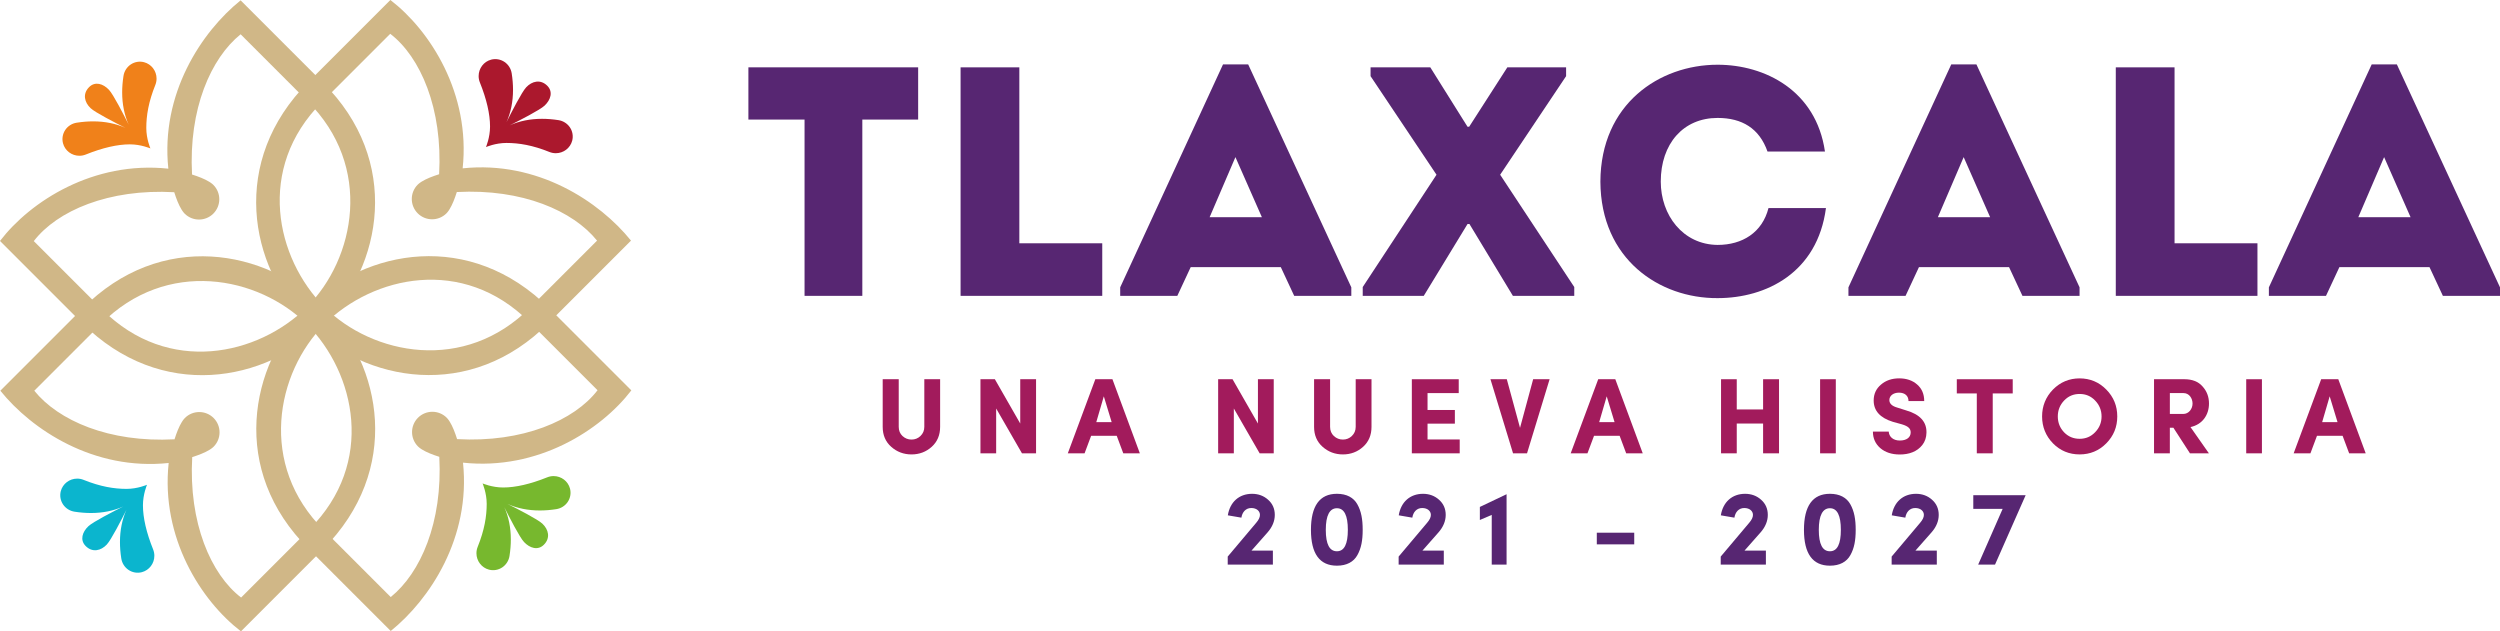
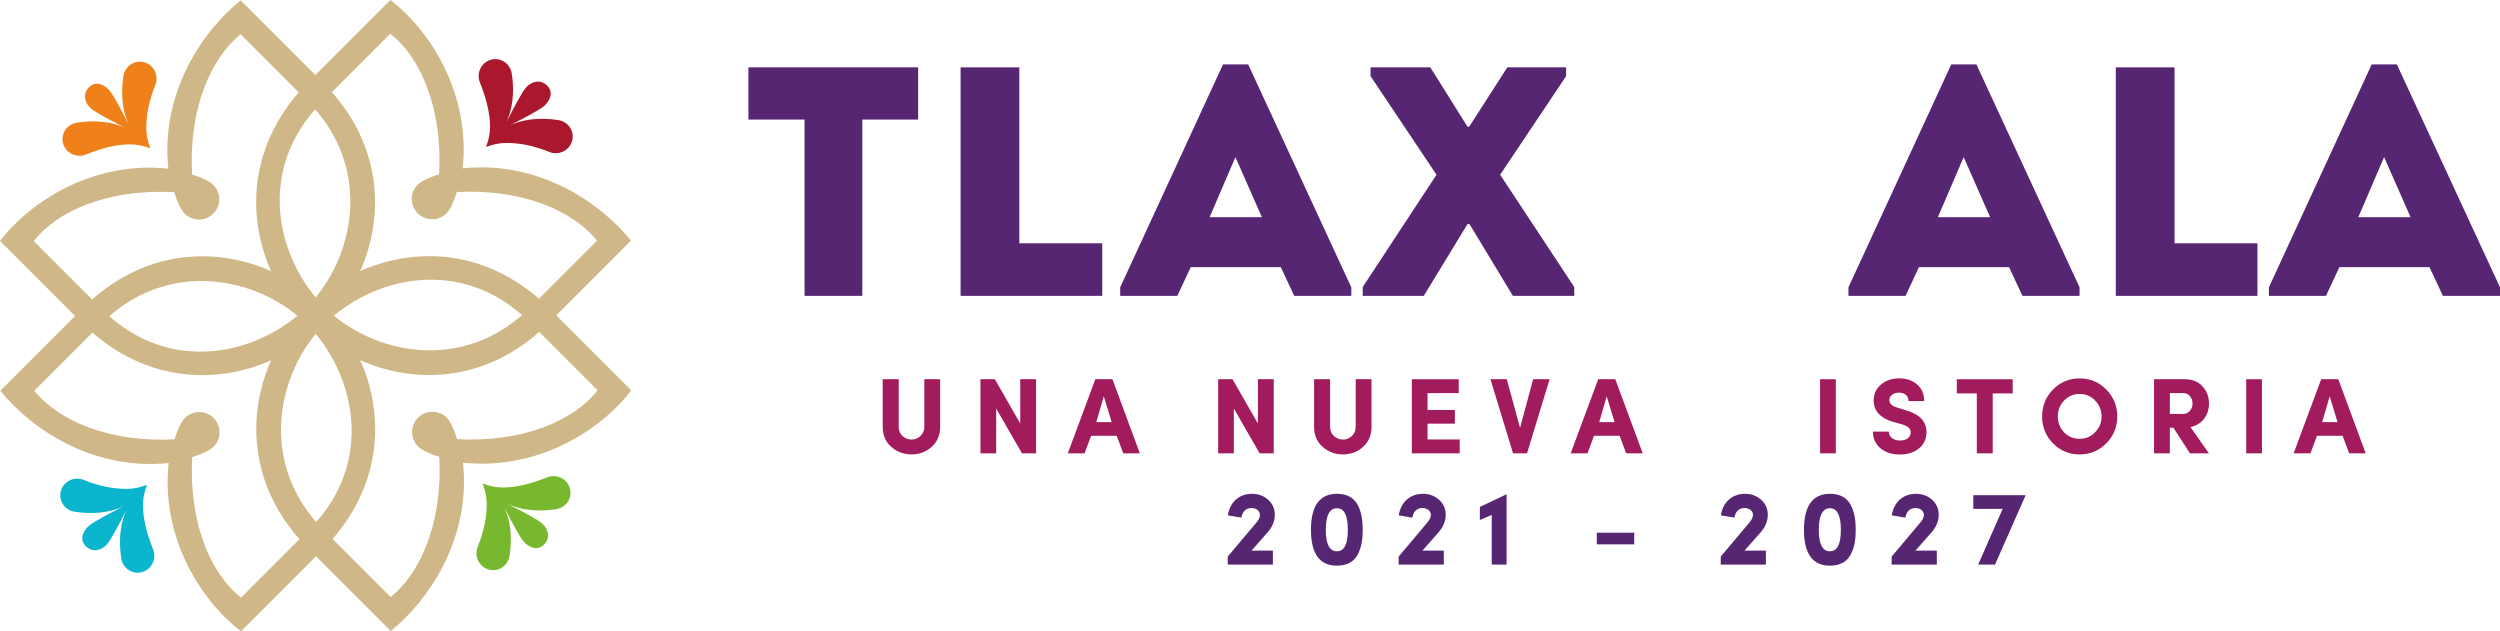
<svg xmlns="http://www.w3.org/2000/svg" id="Capa_2" data-name="Capa 2" viewBox="0 0 1822.63 460.27">
  <defs>
    <style>
      .cls-1 {
        fill: #572672;
      }

      .cls-2 {
        fill: #ab182d;
      }

      .cls-3 {
        fill: #d0b787;
      }

      .cls-4 {
        fill: #a21b5c;
      }

      .cls-5 {
        fill: #f0811a;
      }

      .cls-6 {
        fill: #0bb5ce;
      }

      .cls-7 {
        fill: #77b82e;
      }
    </style>
  </defs>
  <g id="Letra">
    <g>
      <path class="cls-2" d="M354.31,107.2s2.96-6.86,2.96-14.93c0-9.11-2.5-19.93-7.41-32.15-.6-1.49-.91-3.05-.91-4.65h0c0-5.65,3.76-10.59,9.15-11.99,3.31-.86,6.85-.25,9.69,1.67,2.83,1.9,4.75,4.95,5.27,8.36.65,4.2.96,8.12.96,12,0,8.59-1.6,16.47-4.75,23.53,3.63-7.27,11.19-22.03,14.36-25.4,4.25-4.53,10.45-6.03,15.37-1.11,4.35,4.35,2.54,10.24-1.99,14.49-3.37,3.17-18.13,10.73-25.4,14.36,7.06-3.15,14.94-4.75,23.53-4.75,3.88,0,7.8.31,12,.96,3.41.52,6.45,2.44,8.36,5.27,1.92,2.84,2.53,6.38,1.67,9.69-1.4,5.38-6.33,9.15-11.98,9.15h0c-1.6,0-3.16-.31-4.65-.91-12.23-4.92-22.2-6.57-31.31-6.57-8.07,0-14.9,2.99-14.9,2.99" />
      <path class="cls-3" d="M337.3,122.73c5.84-54.51-23.69-100.51-52.69-122.73,0,0-45.04,44.99-59.82,59.82-57.57,57.77-43.16,133.92-.75,176.59,42.14,41.87,118.81,56.8,176.17-1.17l59.82-59.82c-22.95-28.49-68.15-58.47-122.73-52.69M386.67,224.03c-47.88,48.38-114.98,34.78-150.16-.17-35.39-35.62-50.04-101.03-1.99-149.24,12.33-12.37,49.98-49.98,49.98-49.98,22.06,16.9,38.35,54.63,35.64,102.39-4.67,1.47-9.35,3.27-12.69,5.36-.35.21-.7.43-1.03.68-.7.5-1.34,1-1.87,1.53-5.78,5.78-5.78,15.16,0,20.94,5.78,5.78,15.16,5.78,20.94,0,.52-.52,1.03-1.17,1.53-1.87.24-.34.47-.68.68-1.03,2.08-3.32,3.88-7.98,5.34-12.63,47.81-2.56,84.78,13.74,102.24,35.42l-48.61,48.61Z" />
      <path class="cls-3" d="M122.97,337.55c-5.84,54.51,23.69,100.51,52.69,122.73,0,0,45.04-44.99,59.82-59.82,57.57-57.77,43.16-133.92.75-176.59-42.14-41.87-118.81-56.8-176.17,1.17L.25,284.85c22.95,28.49,68.15,58.47,122.73,52.69M73.61,236.25c47.88-48.38,114.98-34.78,150.16.17,35.39,35.62,50.04,101.03,1.99,149.24-12.33,12.37-49.98,49.98-49.98,49.98-22.06-16.9-38.35-54.63-35.64-102.39,4.67-1.47,9.35-3.27,12.69-5.36.35-.21.7-.43,1.03-.68.7-.5,1.34-1,1.87-1.53,5.78-5.78,5.78-15.16,0-20.94-5.78-5.78-15.16-5.78-20.94,0-.52.52-1.03,1.17-1.53,1.87-.24.34-.47.68-.68,1.03-2.08,3.32-3.88,7.98-5.34,12.63-47.81,2.56-84.78-13.74-102.24-35.42l48.61-48.61Z" />
      <path class="cls-3" d="M122.73,122.97c-54.51-5.84-100.51,23.69-122.73,52.69,0,0,44.99,45.04,59.82,59.82,57.77,57.57,133.92,43.16,176.59.75,41.87-42.14,56.8-118.81-1.17-176.17L175.42.25c-28.49,22.95-58.47,68.15-52.69,122.73M224.03,73.61c48.38,47.88,34.78,114.98-.17,150.16-35.62,35.39-101.03,50.04-149.24,1.99-12.37-12.33-49.98-49.98-49.98-49.98,16.9-22.06,54.63-38.35,102.39-35.64,1.47,4.67,3.27,9.35,5.36,12.69.21.35.43.7.68,1.03.5.7,1,1.34,1.53,1.87,5.78,5.78,15.16,5.78,20.94,0,5.78-5.78,5.78-15.16,0-20.94-.52-.52-1.17-1.03-1.87-1.53-.34-.24-.68-.47-1.03-.68-3.32-2.08-7.98-3.88-12.63-5.34-2.56-47.81,13.74-84.78,35.42-102.24l48.61,48.61Z" />
      <path class="cls-3" d="M337.55,337.3c54.51,5.84,100.51-23.69,122.73-52.69,0,0-44.99-45.04-59.82-59.82-57.77-57.57-133.92-43.16-176.59-.75-41.87,42.14-56.8,118.81,1.17,176.17l59.82,59.82c28.49-22.95,58.47-68.15,52.69-122.73M236.25,386.67c-48.38-47.88-34.78-114.98.17-150.16,35.62-35.39,101.03-50.04,149.24-1.99,12.37,12.33,49.98,49.98,49.98,49.98-16.9,22.06-54.63,38.35-102.39,35.64-1.47-4.67-3.27-9.35-5.36-12.69-.21-.35-.43-.7-.68-1.03-.5-.7-1-1.34-1.53-1.87-5.78-5.78-15.16-5.78-20.94,0-5.78,5.78-5.78,15.16,0,20.94.52.52,1.17,1.03,1.87,1.53.34.24.68.47,1.03.68,3.32,2.08,7.98,3.88,12.63,5.34,2.56,47.81-13.74,84.78-35.42,102.24l-48.61-48.61Z" />
      <path class="cls-7" d="M351.86,352.45s6.86,2.96,14.93,2.96c9.11,0,19.93-2.5,32.15-7.41,1.49-.6,3.05-.91,4.65-.91h0c5.65,0,10.58,3.76,11.98,9.15.86,3.31.25,6.85-1.67,9.69-1.9,2.83-4.95,4.75-8.36,5.27-4.2.65-8.12.96-12,.96-8.59,0-16.47-1.6-23.53-4.75,7.27,3.63,22.03,11.19,25.4,14.36,4.53,4.25,6.03,10.45,1.11,15.37-4.35,4.35-10.24,2.54-14.49-1.99-3.17-3.37-10.73-18.13-14.36-25.4,3.15,7.06,4.75,14.94,4.75,23.53,0,3.88-.31,7.8-.96,12-.52,3.41-2.44,6.45-5.27,8.36-2.84,1.92-6.38,2.53-9.69,1.67-5.38-1.4-9.15-6.33-9.15-11.98h0c0-1.6.31-3.16.91-4.65,4.92-12.23,6.57-22.2,6.57-31.31,0-8.07-2.99-14.9-2.99-14.9" />
      <path class="cls-6" d="M107.17,353.44s-2.96,6.87-2.96,14.93c0,9.11,2.5,19.93,7.41,32.15.6,1.49.91,3.05.91,4.65h0c0,5.65-3.76,10.59-9.15,11.99-3.31.86-6.85.25-9.69-1.67-2.83-1.9-4.75-4.95-5.27-8.36-.65-4.2-.96-8.12-.96-12,0-8.59,1.6-16.47,4.75-23.53-3.63,7.27-11.19,22.03-14.36,25.4-4.25,4.53-10.45,6.03-15.37,1.11-4.35-4.35-2.54-10.24,1.99-14.49,3.37-3.17,18.13-10.73,25.4-14.36-7.06,3.15-14.94,4.75-23.53,4.75-3.88,0-7.8-.31-12-.96-3.41-.52-6.45-2.44-8.36-5.27-1.92-2.84-2.53-6.38-1.67-9.69,1.4-5.38,6.33-9.15,11.98-9.15h0c1.6,0,3.16.31,4.65.91,12.23,4.92,22.2,6.57,31.31,6.57,8.07,0,14.9-2.99,14.9-2.99" />
      <path class="cls-5" d="M109.63,108.2s-6.86-2.96-14.93-2.96c-9.11,0-19.93,2.5-32.15,7.41-1.49.6-3.05.91-4.65.91h0c-5.65,0-10.58-3.76-11.98-9.15-.86-3.31-.25-6.85,1.67-9.69,1.9-2.83,4.95-4.75,8.36-5.27,4.2-.65,8.12-.96,12-.96,8.59,0,16.47,1.6,23.53,4.75-7.27-3.63-22.03-11.19-25.4-14.36-4.53-4.25-6.03-10.45-1.11-15.37,4.35-4.35,10.24-2.54,14.49,1.99,3.17,3.37,10.73,18.13,14.36,25.4-3.15-7.06-4.75-14.94-4.75-23.53,0-3.88.31-7.8.96-12,.52-3.41,2.44-6.45,5.27-8.36,2.84-1.92,6.38-2.53,9.69-1.67,5.38,1.4,9.15,6.33,9.15,11.98h0c0,1.6-.31,3.16-.91,4.65-4.92,12.23-6.57,22.2-6.57,31.31,0,8.07,2.99,14.9,2.99,14.9" />
      <g>
        <path class="cls-4" d="M673.87,276.48h11.53v34.74c0,5.96-2.04,10.82-6.11,14.51-4.08,3.68-9.02,5.57-14.74,5.57s-10.67-1.88-14.82-5.57c-4.16-3.68-6.2-8.55-6.2-14.51v-34.74h11.69v34.74c0,2.75.94,4.94,2.74,6.66,1.88,1.73,4.08,2.59,6.58,2.59s4.71-.86,6.51-2.59c1.88-1.8,2.82-4,2.82-6.66v-34.74Z" />
        <polygon class="cls-4" points="755.34 276.48 755.34 330.5 745.07 330.5 726.25 297.81 726.25 330.5 714.8 330.5 714.8 276.48 725.31 276.48 743.81 308.78 743.81 276.48 755.34 276.48" />
        <path class="cls-4" d="M814.15,317.72h-18.66l-4.78,12.78h-12.23l20.07-54.02h12.47l19.99,54.02h-12.08l-4.78-12.78ZM799.25,307.76h11.21l-5.72-18.82-5.49,18.82Z" />
        <polygon class="cls-4" points="928.62 276.48 928.62 330.5 918.35 330.5 899.53 297.81 899.53 330.5 888.09 330.5 888.09 276.48 898.59 276.48 917.1 308.78 917.1 276.48 928.62 276.48" />
        <path class="cls-4" d="M988.37,276.48h11.53v34.74c0,5.96-2.04,10.82-6.11,14.51-4.08,3.68-9.02,5.57-14.74,5.57s-10.66-1.88-14.82-5.57c-4.16-3.68-6.2-8.55-6.2-14.51v-34.74h11.68v34.74c0,2.75.94,4.94,2.75,6.66,1.88,1.73,4.08,2.59,6.58,2.59s4.71-.86,6.51-2.59c1.88-1.8,2.82-4,2.82-6.66v-34.74Z" />
        <polygon class="cls-4" points="1029.3 330.5 1029.3 276.48 1063.49 276.48 1063.49 286.59 1040.75 286.59 1040.75 298.9 1060.67 298.9 1060.67 308.86 1040.75 308.86 1040.75 320.39 1064.2 320.39 1064.2 330.5 1029.3 330.5" />
        <polygon class="cls-4" points="1086.62 276.48 1098.54 276.48 1108.18 311.92 1117.75 276.48 1129.75 276.48 1113.28 330.5 1103.09 330.5 1086.62 276.48" />
        <path class="cls-4" d="M1180.79,317.72h-18.66l-4.79,12.78h-12.23l20.07-54.02h12.46l20,54.02h-12.07l-4.78-12.78ZM1165.89,307.76h11.21l-5.72-18.82-5.49,18.82Z" />
-         <polygon class="cls-4" points="1285.39 276.48 1297 276.48 1297 330.5 1285.39 330.5 1285.39 308.78 1266.18 308.78 1266.18 330.5 1254.73 330.5 1254.73 276.48 1266.18 276.48 1266.18 298.51 1285.39 298.51 1285.39 276.48" />
        <rect class="cls-4" x="1326.95" y="276.48" width="11.45" height="54.02" />
        <path class="cls-4" d="M1376.98,314.66c.23,3.68,3.14,6.51,8.08,6.51s7.84-2.28,7.92-5.73c.08-2.74-1.41-4.63-6.51-6.12l-6.51-1.8c-9.33-2.9-13.95-8.08-13.95-15.53,0-4.78,1.8-8.63,5.33-11.6,3.53-3.06,8-4.55,13.25-4.55s9.72,1.49,13.09,4.47c3.45,2.98,5.17,6.98,5.17,12.07h-11.45c0-3.68-2.51-6.12-6.98-6.12-4.08,0-6.98,2.28-6.98,5.41,0,2.59,1.96,4.39,5.8,5.49l6.43,2.04c10.11,2.9,15.06,8.39,14.82,16.31-.08,3.37-1.02,6.35-2.98,8.86-3.84,4.94-9.8,6.98-16.46,6.98-5.88,0-10.59-1.57-14.19-4.63-3.61-3.14-5.41-7.13-5.41-12.07h11.53Z" />
        <polygon class="cls-4" points="1426.61 286.83 1426.61 276.48 1467.38 276.48 1467.38 286.83 1452.8 286.83 1452.8 330.5 1441.19 330.5 1441.19 286.83 1426.61 286.83" />
        <path class="cls-4" d="M1496.71,284.01c5.33-5.41,11.84-8.15,19.44-8.15s14.19,2.75,19.45,8.15c5.33,5.41,8,11.92,8,19.6s-2.67,14.19-8,19.6c-5.33,5.41-11.84,8.08-19.45,8.08s-14.11-2.67-19.44-8.08c-5.25-5.41-7.92-12-7.92-19.6s2.67-14.19,7.92-19.6M1527.44,292c-3.06-3.22-6.82-4.78-11.29-4.78s-8.23,1.57-11.29,4.78c-3.06,3.22-4.62,7.06-4.62,11.61s1.57,8.39,4.62,11.6c3.06,3.14,6.82,4.7,11.29,4.7s8.23-1.57,11.29-4.78c3.14-3.21,4.71-7.06,4.71-11.52s-1.57-8.39-4.71-11.61" />
        <path class="cls-4" d="M1610.4,330.5h-13.8l-12.08-18.66h-2.59v18.66h-11.53v-54.03h22.11c5.72,0,10.2,1.73,13.25,5.25,3.14,3.45,4.71,7.61,4.71,12.47,0,8.23-4.71,15.29-13.49,17.17l13.41,19.13ZM1581.94,286.59v15.21h9.72c4.15,0,6.82-3.76,6.82-7.6s-2.51-7.61-6.51-7.61h-10.04Z" />
        <rect class="cls-4" x="1637.61" y="276.48" width="11.45" height="54.02" />
        <path class="cls-4" d="M1707.86,317.72h-18.66l-4.78,12.78h-12.23l20.07-54.02h12.47l19.99,54.02h-12.07l-4.78-12.78ZM1692.97,307.76h11.21l-5.72-18.82-5.49,18.82Z" />
      </g>
      <g>
        <polygon class="cls-1" points="545.62 87.17 545.62 49.09 669.38 49.09 669.38 87.17 628.68 87.17 628.68 215.69 586.56 215.69 586.56 87.17 545.62 87.17" />
        <polygon class="cls-1" points="743.15 177.37 803.6 177.37 803.6 215.69 700.31 215.69 700.31 49.1 743.15 49.1 743.15 177.37" />
        <path class="cls-1" d="M933.77,194.74h-65.68l-9.76,20.94h-41.65v-6.19l74.97-162.55h18.33l75.2,162.55v6.19h-41.65l-9.76-20.94ZM900.69,114.54l-18.8,43.79h38.08l-19.28-43.79Z" />
        <polygon class="cls-1" points="1069.9 163.33 1038 215.69 993.5 215.69 993.5 209.26 1047.29 127.39 999.21 55.52 999.21 49.09 1042.76 49.09 1069.9 92.41 1071.09 92.41 1098.93 49.09 1141.77 49.09 1141.77 55.52 1093.69 127.39 1147.72 209.26 1147.72 215.69 1102.98 215.69 1071.32 163.33 1069.9 163.33" />
-         <path class="cls-1" d="M1252.19,47.19c34.51,0,71.87,18.8,78.3,63.3h-41.88c-5.95-16.9-18.56-24.51-36.41-24.51-24.99,0-41.41,18.8-41.41,46.41,0,24.51,16.18,45.93,41.41,46.17,18.09,0,32.6-9.04,37.13-26.89h41.89c-6.19,47.12-43.55,65.68-79.01,65.68-42.36.24-85.2-28.32-85.44-84.96.24-56.64,43.08-85.2,85.44-85.2" />
        <path class="cls-1" d="M1464.7,194.74h-65.68l-9.76,20.94h-41.65v-6.19l74.97-162.55h18.33l75.2,162.55v6.19h-41.65l-9.76-20.94ZM1431.62,114.54l-18.8,43.79h38.08l-19.28-43.79Z" />
        <polygon class="cls-1" points="1585.36 177.37 1645.8 177.37 1645.8 215.69 1542.52 215.69 1542.52 49.1 1585.36 49.1 1585.36 177.37" />
        <path class="cls-1" d="M1771.22,194.74h-65.68l-9.76,20.94h-41.65v-6.19l74.97-162.55h18.33l75.2,162.55v6.19h-41.65l-9.76-20.94ZM1738.14,114.54l-18.8,43.79h38.08l-19.28-43.79Z" />
      </g>
      <g>
        <path class="cls-1" d="M928,411.64h-32.93v-5.87l20.79-24.66c1.78-2.09,2.71-3.94,2.71-5.72,0-2.78-2.4-5.02-6.34-5.02s-6.57,2.94-7.19,7.03l-9.89-1.7c1.55-9.66,8.19-15.69,17.7-15.69,4.56,0,8.5,1.47,11.67,4.33,3.25,2.86,4.87,6.57,4.87,11.05s-1.78,8.81-5.33,12.83l-11.67,13.22h15.61v10.2Z" />
        <path class="cls-1" d="M974.69,360c7.11,0,12.21,2.78,14.92,7.73,2.78,4.95,3.86,10.82,3.86,18.55s-1.08,13.45-3.86,18.4c-2.71,4.95-7.81,7.73-14.92,7.73-12.6,0-18.94-8.73-18.94-26.13s6.34-26.28,18.94-26.28ZM974.69,401.9c5.33,0,7.96-5.18,7.96-15.61s-2.63-15.77-7.96-15.77-8.12,5.26-8.12,15.77,2.71,15.61,8.12,15.61Z" />
        <path class="cls-1" d="M1052.61,411.64h-32.93v-5.87l20.79-24.66c1.78-2.09,2.71-3.94,2.71-5.72,0-2.78-2.4-5.02-6.34-5.02s-6.57,2.94-7.19,7.03l-9.89-1.7c1.55-9.66,8.19-15.69,17.7-15.69,4.56,0,8.5,1.47,11.67,4.33,3.25,2.86,4.87,6.57,4.87,11.05s-1.78,8.81-5.33,12.83l-11.67,13.22h15.61v10.2Z" />
        <path class="cls-1" d="M1098.37,360.31v51.32h-10.82v-36.25l-8.66,3.71v-9.51l19.48-9.27Z" />
        <path class="cls-1" d="M1164.15,396.87v-8.5h27.29v8.5h-27.29Z" />
        <path class="cls-1" d="M1287.43,411.64h-32.93v-5.87l20.79-24.66c1.78-2.09,2.71-3.94,2.71-5.72,0-2.78-2.4-5.02-6.34-5.02s-6.57,2.94-7.19,7.03l-9.89-1.7c1.55-9.66,8.19-15.69,17.7-15.69,4.56,0,8.5,1.47,11.67,4.33,3.25,2.86,4.87,6.57,4.87,11.05s-1.78,8.81-5.33,12.83l-11.67,13.22h15.61v10.2Z" />
        <path class="cls-1" d="M1334.12,360c7.11,0,12.21,2.78,14.92,7.73,2.78,4.95,3.86,10.82,3.86,18.55s-1.08,13.45-3.86,18.4c-2.71,4.95-7.81,7.73-14.92,7.73-12.6,0-18.94-8.73-18.94-26.13s6.34-26.28,18.94-26.28ZM1334.12,401.9c5.33,0,7.96-5.18,7.96-15.61s-2.63-15.77-7.96-15.77-8.12,5.26-8.12,15.77,2.71,15.61,8.12,15.61Z" />
        <path class="cls-1" d="M1412.04,411.64h-32.93v-5.87l20.79-24.66c1.78-2.09,2.71-3.94,2.71-5.72,0-2.78-2.4-5.02-6.34-5.02s-6.57,2.94-7.19,7.03l-9.89-1.7c1.55-9.66,8.19-15.69,17.7-15.69,4.56,0,8.5,1.47,11.67,4.33,3.25,2.86,4.87,6.57,4.87,11.05s-1.78,8.81-5.33,12.83l-11.67,13.22h15.61v10.2Z" />
        <path class="cls-1" d="M1438.63,361.01h38.18l-22.34,50.63h-12.29l17.86-40.66h-21.41v-9.97Z" />
      </g>
    </g>
  </g>
</svg>